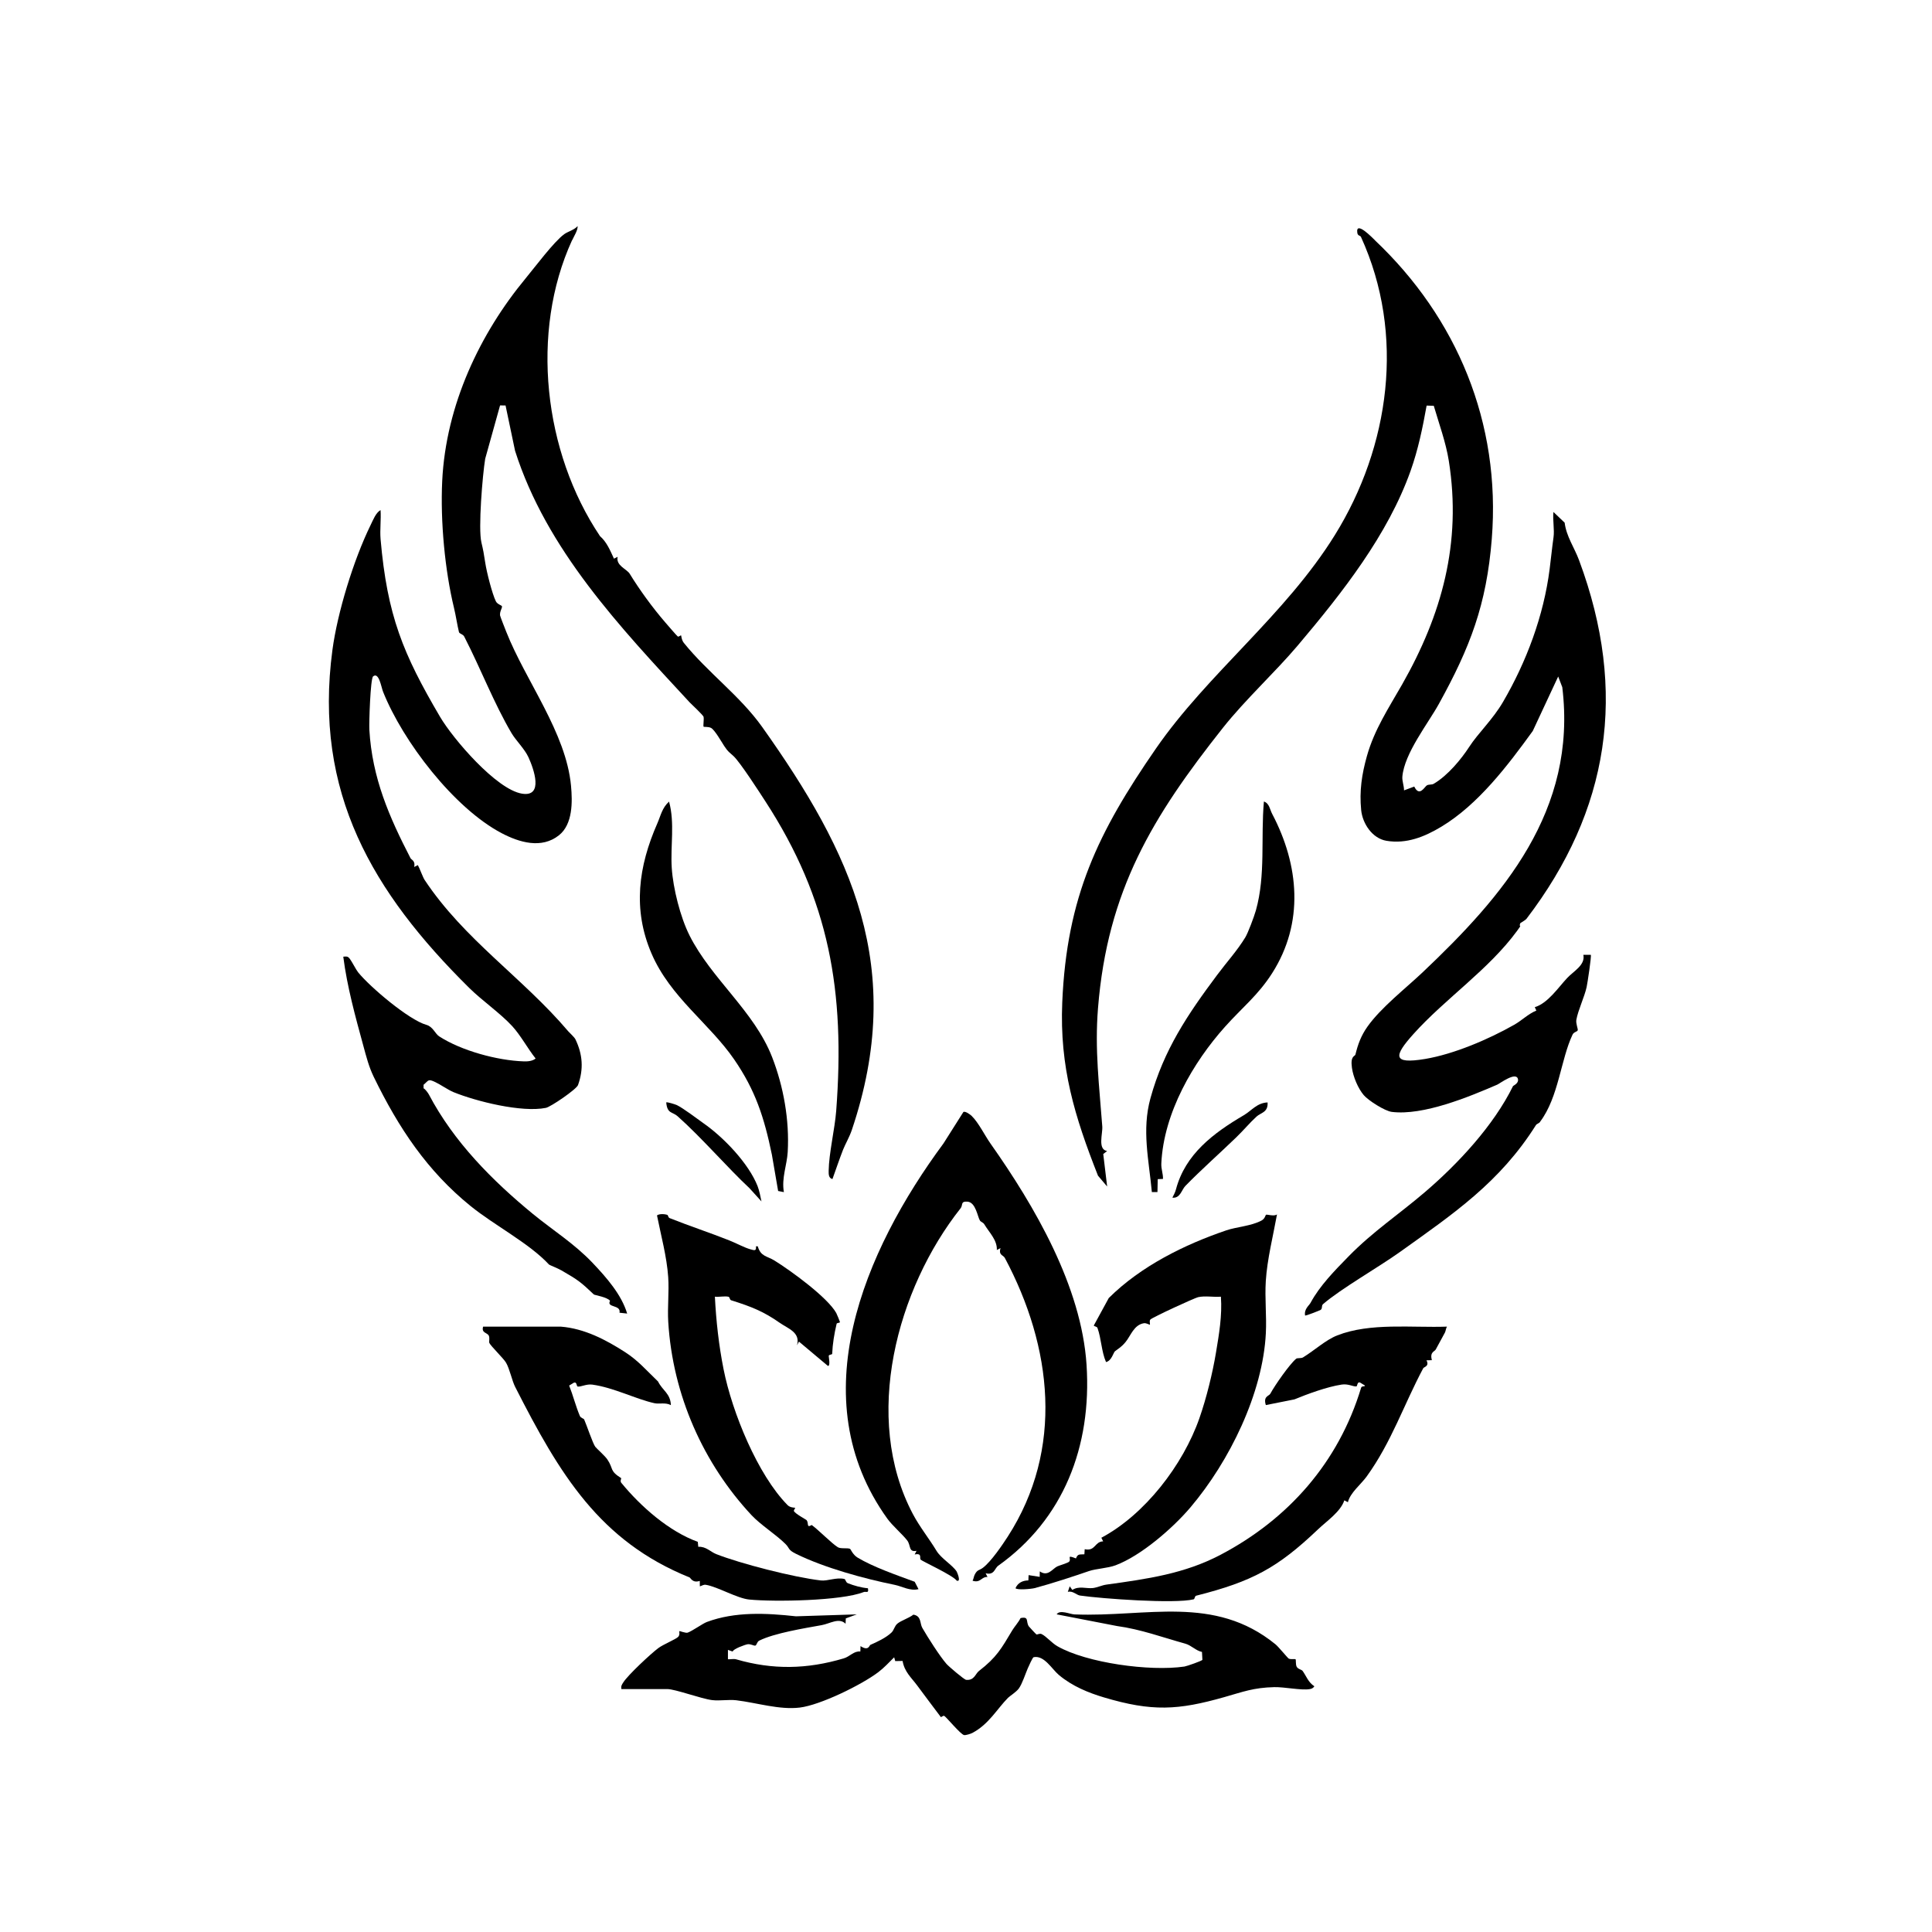
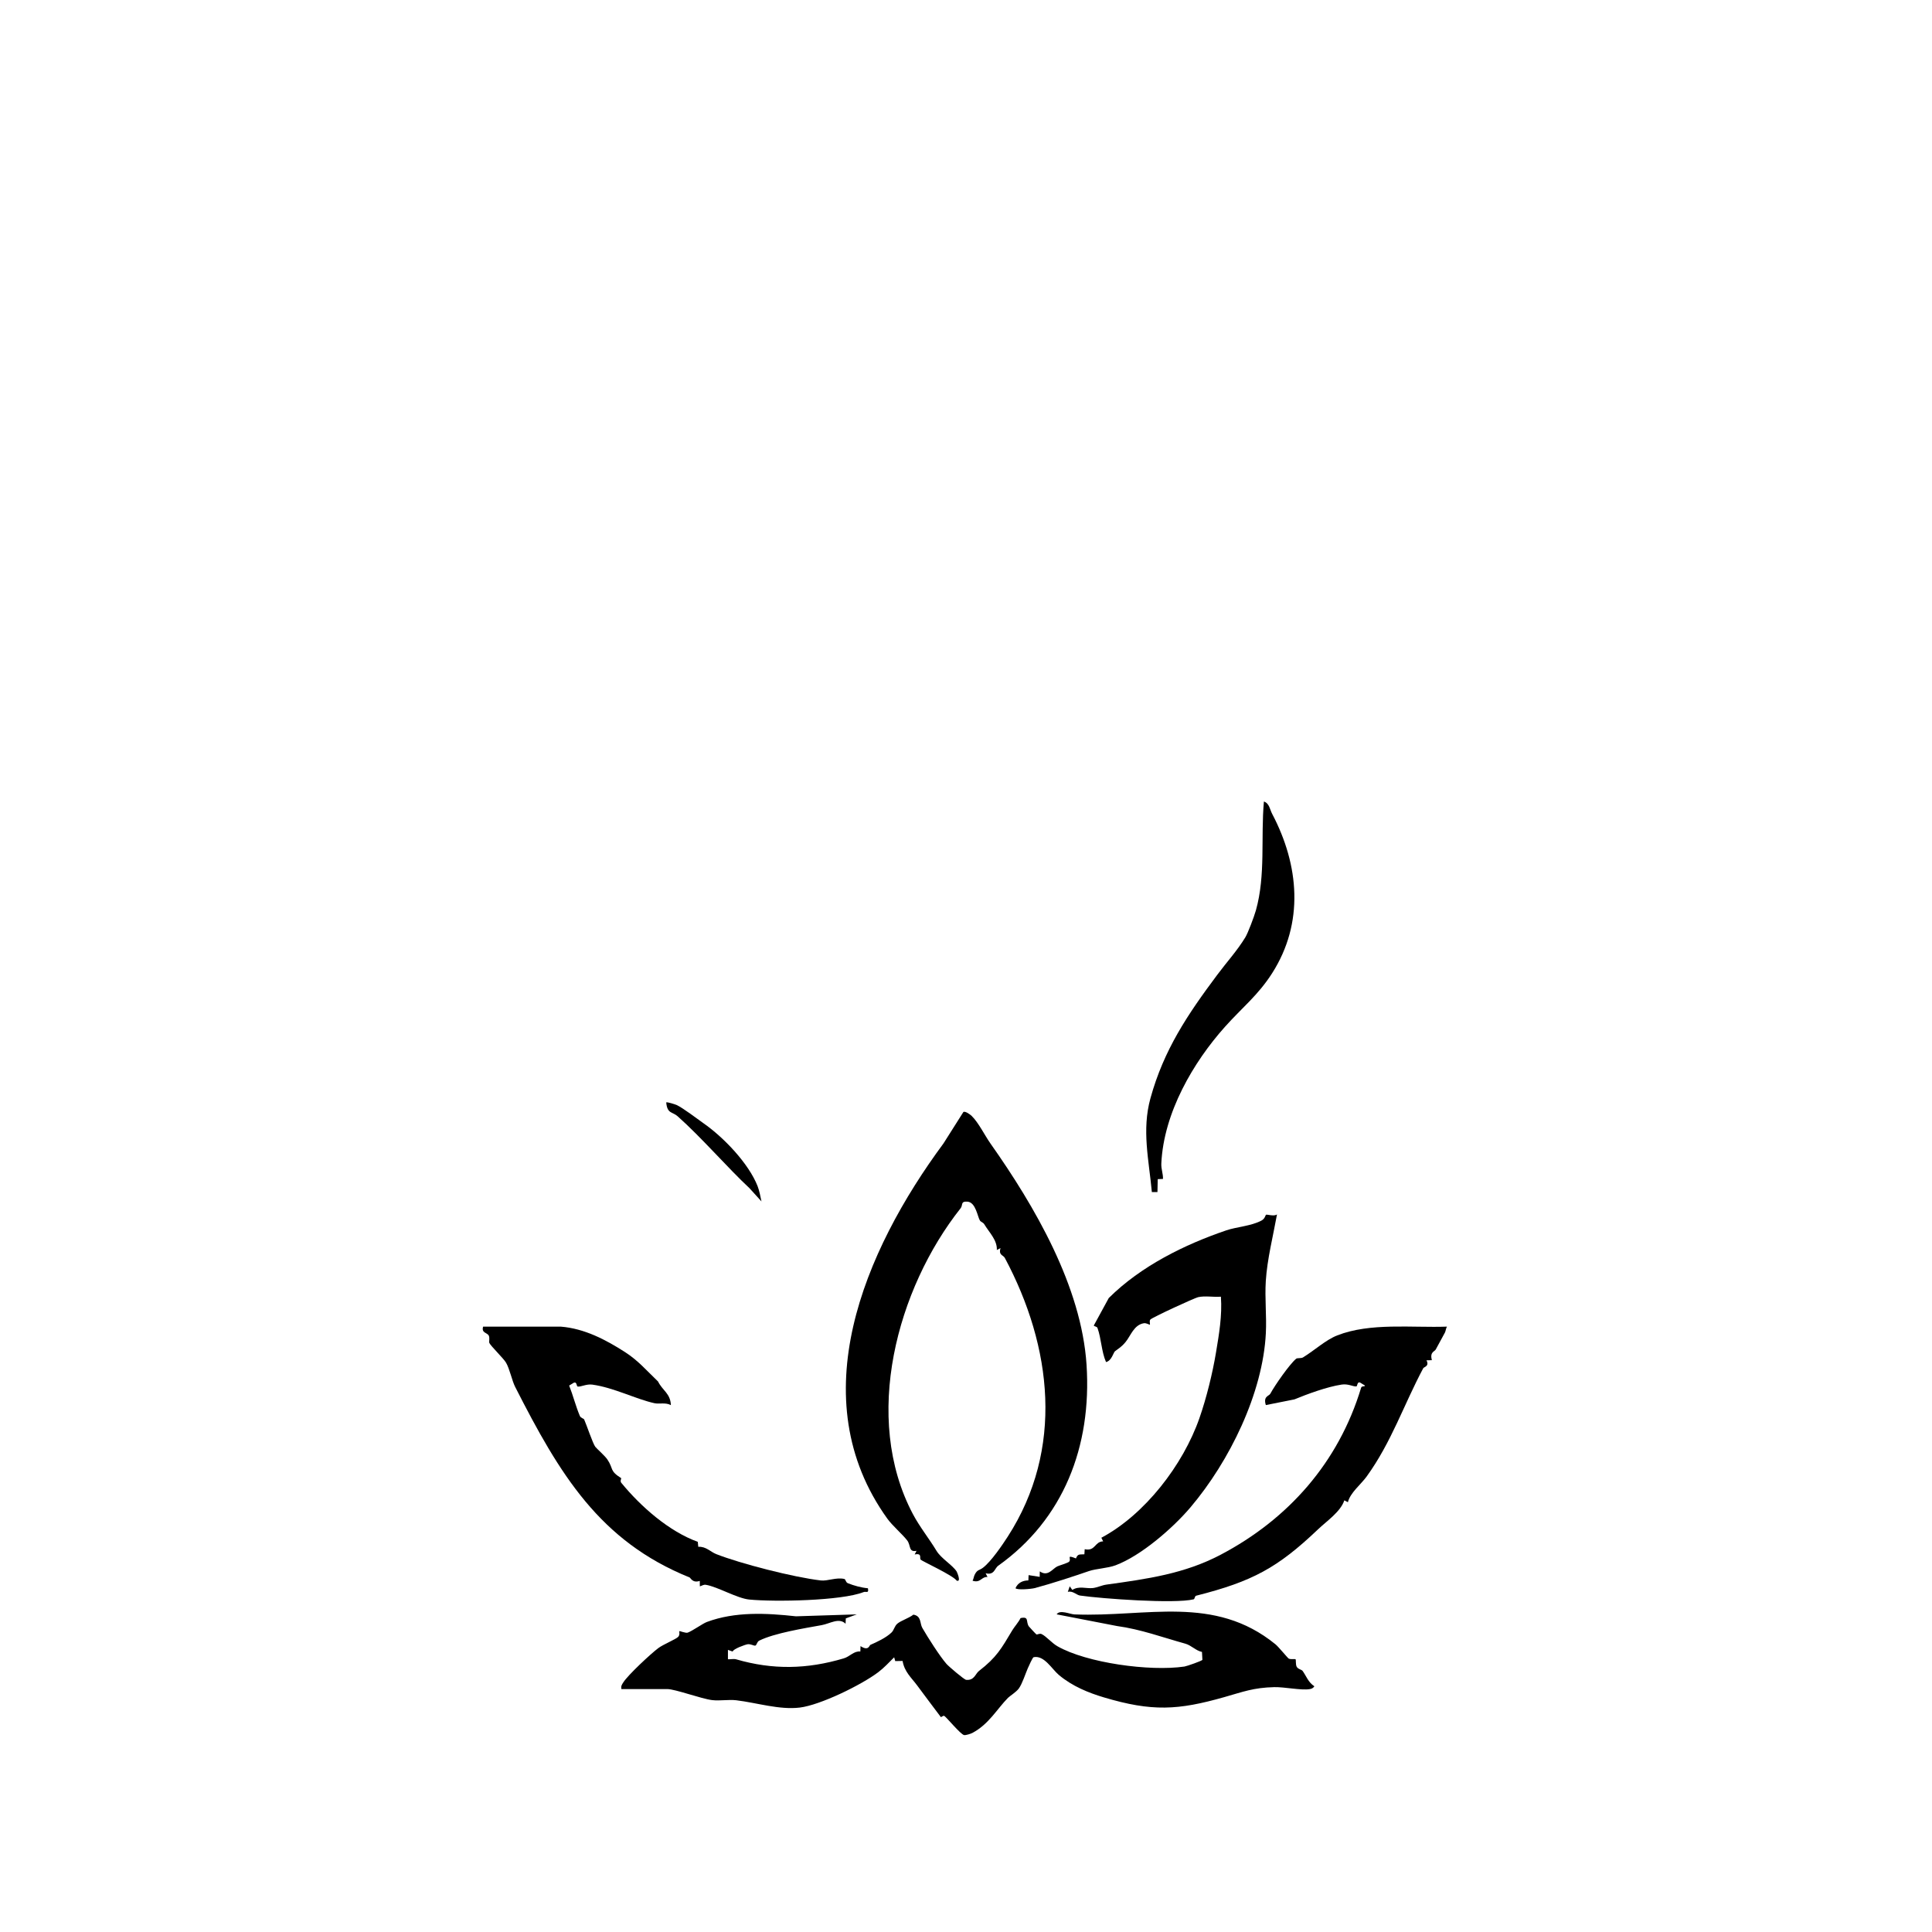
<svg xmlns="http://www.w3.org/2000/svg" id="_Слой_1" data-name="Слой_1" version="1.1" viewBox="0 0 500 500">
  <defs>
    <style> .st0 { display: none; fill: #fff; } </style>
  </defs>
  <path class="st0" d="M497.73,0v500H2.27V0h495.46ZM148.04,62.19c.49-1.06,1.47-2.58,1.42-3.67-.85.98-2.62,1.46-3.47,2.09-2.69,1.97-7.56,8.52-10.03,11.49-11.72,14.16-20.6,32.66-21.55,52.43-.5,10.45.72,23.15,3.04,32.74.53,2.2.84,4.45,1.3,6.33.11.43,1.02.5,1.36,1.15,4.35,8.46,7.67,17.23,12.24,24.99,1.12,1.9,3.39,4.09,4.39,6.26,1.39,3.03,3.99,10.33-1.67,9.41-6.67-1.08-17.89-14.24-21.21-19.88-9.59-16.3-13.68-26.22-15.4-46.02-.21-2.42.15-5.04,0-7.49-1.23.67-1.95,2.6-2.6,3.92-4.44,9.08-8.57,22.65-9.85,32.22-4.98,37.01,10.51,62.9,35.35,87.48,3.35,3.32,8.08,6.59,11.14,9.9,2.22,2.41,4.03,5.83,6.09,8.41-.83.69-2.08.78-3.11.74-6.81-.23-16.11-2.76-21.85-6.47-1.05-.68-1.61-2.51-3.31-2.98-4.5-1.25-14.57-9.77-17.68-13.61-.54-.67-1.58-2.76-2.17-3.52-.54-.7-.85-.56-1.66-.51,1,7.82,3.12,15.47,5.2,23.09.78,2.86,1.42,5.4,2.67,7.98,6.5,13.37,13.92,24.41,25.05,33.44,6.24,5.06,15.19,9.63,20.33,15.17.13.14,2.21.93,3.22,1.51,4.36,2.52,5.01,3.03,8.38,6.23.17.16,3.52.69,4.19,1.64-1,1.86,2.87.94,2.45,3.08l1.98.22c-1.45-4.9-5.39-9.36-8.92-13.09-4.78-5.04-10.29-8.44-15.52-12.73-10.45-8.58-20.41-18.6-26.86-30.85-.21-.4-.98-1.46-1.39-1.62v-.92c1.34-1.11,1.1-1.6,3-.71,1.24.58,3.43,2.09,4.73,2.61,5.96,2.42,17.67,5.33,23.91,4.08,1.29-.26,7.94-4.83,8.33-5.9,1.49-4.13,1.21-7.95-.67-11.85-.29-.59-1.48-1.63-1.84-2.05-11.85-13.97-26.9-23.69-37.19-39.2-.43-.65-1.26-2.96-1.75-3.83l-.95.48c.37-1.6-.72-1.85-.95-2.28-5.47-10.58-9.93-20.73-10.65-33.26-.1-1.72.26-13.2.97-13.78,1.51-1.23,2.12,2.8,2.57,3.95,5.14,12.91,18.38,30.15,30.69,36.62,4.57,2.4,10.33,4.14,14.84.55,3.59-2.85,3.51-8.65,3.12-12.82-1.28-13.76-11.75-27.12-16.75-39.82-.26-.66-1.58-3.98-1.61-4.24-.12-1.01.53-1.84.5-2.34-.02-.33-1.19-.5-1.6-1.35-.97-2-2.37-7.57-2.72-9.86-.38-2.49-.54-3.4-1.01-5.36-.86-3.6.29-17.43.98-21.65l3.85-13.81,1.42.02,2.46,11.73c8.13,25.53,27.07,45.52,45.2,65.12.53.57,3.49,3.26,3.59,3.75.15.68-.17,2.37.02,2.55.07.07,1.22-.05,1.9.29.95.48,2.79,3.72,3.42,4.69,1.06,1.61,1.33,1.6,2.42,2.62,1.72,1.62,6.85,9.58,8.2,11.65,16.6,25.56,20.7,49.23,18.36,80.14-.36,4.7-1.88,10.95-1.95,15.51-.01.91-.02,1.9.98,2.15.92-2.51,1.79-5.14,2.76-7.63.49-1.24,1.66-3.31,2.24-5.03,14.17-42-.1-71.83-23.18-104.33-5.71-8.04-14.09-14.09-20.28-21.77-.62-.77-.65-1.88-.72-1.96-.04-.05-.63.44-.83.32-.22-.12-2.86-3.21-3.28-3.69-3.36-3.89-6.72-8.54-9.18-12.56-.77-1.27-3.61-2.08-3.13-4.39l-.95.48c-.96-2.1-1.87-4.29-3.61-5.83-14.62-21.77-18.12-52.8-7.24-76.56ZM355.82,62.18c-.62-.59-5.05-5.22-4.58-1.95.12.86.76.66.95,1.08,11.53,25.3,7.42,54.26-6.73,77.11-12.88,20.78-32.9,35.84-46.38,55.36-14.92,21.6-23.04,38.24-24.2,65.63-.71,16.75,3.22,29.56,9.25,44.85l2.37,2.8-1.01-8.41,1-.77c-2.5-.42-1.11-4.49-1.25-6.36-.78-10.59-1.97-19.81-1.11-30.58,2.44-30.51,14.14-49.63,32.34-72.6,5.84-7.38,13.47-14.34,19.32-21.25,11.64-13.76,23.37-28.72,29.24-45.24,1.95-5.48,3.12-11.19,4.15-16.89l1.85.05c1.36,4.64,3.13,9.46,3.89,14.24,3.39,21.35-1.86,39.89-12.07,57.86-3.43,6.03-7.22,11.71-9.14,18.61-1.29,4.65-1.96,8.96-1.47,13.91.35,3.52,2.89,7.35,6.55,7.96,5.16.86,9.82-1.01,14.19-3.64,9.58-5.76,17.24-15.89,23.67-24.78l6.58-14.1,1.06,2.77c3.89,32.01-15.39,54.14-36.18,73.82-4.31,4.08-10.79,9.13-14.24,14.02-1.67,2.36-2.47,4.58-3.11,7.21-.13.54-1.36.27-.91,3.45.34,2.36,1.58,5.33,3.06,7.07,1.17,1.38,5.43,4.11,7.27,4.34,8.16,1.01,19.91-3.86,27.29-7.06.65-.28,4.91-3.5,5.35-1.41.23,1.11-1.22,1.67-1.28,1.79-5.02,10.21-14.19,20.07-22.78,27.42-6.9,5.91-13.44,10.18-19.76,16.63-3.64,3.72-7.47,7.61-9.86,12.04-.39.73-1.69,1.58-1.42,3.27.12.18,3.84-1.33,4.02-1.44.55-.35.15-1.07.63-1.49,4.6-3.97,14.39-9.56,19.89-13.49,13.89-9.93,25.85-17.99,35.22-32.86.21-.34.92-.46,1.12-.93,4.75-6.34,5.29-16.03,8.35-22.48.35-.73,1.22-.69,1.34-1.14.09-.34-.53-1.75-.36-2.69.45-2.48,2.11-5.95,2.66-8.47.22-1,1.27-7.98,1.08-8.35h-1.93c.56,2.65-2.53,4.23-4.16,5.97-2.36,2.52-4.98,6.52-8.41,7.58l.41.87c-2.11.87-3.8,2.58-5.75,3.69-6.64,3.76-15.62,7.6-23.06,8.84-8.59,1.43-8.03-.84-3.04-6.41,8.22-9.18,19.56-16.71,26.9-26.8,1.45-1.99.34-.54.76-1.89.03-.1,1.32-.76,1.66-1.21,21.33-27.96,26.3-58.61,13.58-92.77-1.25-3.37-3.28-6.11-3.73-9.71l-2.9-2.77c-.23,2.05.3,4.58.02,6.55-.39,2.77-.64,5.36-1,8.19-1.53,12.15-6.02,24.04-12.04,34.37-2.7,4.64-6.46,8.1-8.77,11.67-1.99,3.07-5.5,7.4-9.19,9.56-.52.3-1.23.12-1.76.4-.59.32-1.93,3.14-3.28.32l-2.65.99c.03-1.16-.52-2.42-.43-3.56.52-6.03,6.66-13.76,9.44-18.8,8.12-14.71,12.34-25.71,13.7-42.69,2.42-30.15-9.1-57.32-30.25-77.32ZM178.43,242.06c-2.36-4.69-4.24-12.17-4.58-17.42-.37-5.69.83-11.65-.7-17.18-1.82,1.65-2.14,3.6-3.04,5.66-4.86,11.07-6.44,22.19-1.49,33.68,4.88,11.33,14.95,18.05,21.39,27.4,5.48,7.97,7.76,14.97,9.75,24.62l1.62,9.42,1.49.29c-.65-3.6.79-7.03.99-10.38.47-8.28-1.07-16.93-4.03-24.54-4.64-11.95-15.68-20.19-21.4-31.54ZM329.24,210.64c-.59-1.13-.7-2.7-2.13-3.19-.84,9.35.49,19.04-2.07,28.16-.48,1.71-2.08,5.92-2.75,7.01-2.15,3.5-4.7,6.26-7.26,9.69-7.7,10.3-13.83,19.43-17.28,31.92-2.28,8.25-.41,15.96.36,24.29h1.45s.07-3.35.07-3.35l1.36-.05c.05-1.43-.5-2.53-.43-4.02.62-13.16,8.3-26.22,16.44-35.32,4.47-4.99,8.59-8.19,12.23-13.89,8.32-13.04,7.01-27.96.02-41.24ZM175.13,285.99c-.44-.19-2.5-.85-2.71-.68.25,2.99,1.57,2.37,2.95,3.59,6.17,5.48,12.92,13.32,18.6,18.62l3.1,3.42c-.22-1.15-.6-2.93-1.01-3.97-2.3-5.84-8.73-12.6-14.09-16.33-1.38-.96-5.32-3.97-6.84-4.64ZM320.06,294.23c1.75-1.68,3.35-3.62,5.14-5.26,1.14-1.04,3.02-1.06,2.86-3.66-2.76.11-4.11,2.11-6.19,3.33-7.86,4.62-15.1,10.08-17.51,19.13-.22.81-.57,1.47-.94,2.19,2.05.21,2.37-2.03,3.37-3.05,3.98-4.09,8.9-8.45,13.28-12.68ZM251.52,288.86c-.41-.4-1.64-1.3-2.19-1.09l-5.16,8.15c-20.59,27.85-36.86,66.04-14.55,97.1,1.34,1.86,3.95,4.08,5.16,5.66.97,1.27.3,3.11,2.41,2.68l-.48.95c2-.42,1.2.94,1.54,1.33.36.41,8.3,4.02,9.34,5.44,1.25.45.06-2.25-.03-2.39-1.11-1.7-4.02-3.36-5.21-5.34-1.86-3.1-4.31-6.1-6.11-9.51-13.19-24.97-4.1-58.35,12.36-79.14.67-.85-.1-1.83,1.78-1.7,2.14.15,2.59,3.92,3.22,4.89.23.36.83.46,1.13.97,1.23,2.07,3.38,4.09,3.24,6.65l.96-.49c-.57,1.86.69,1.76,1.11,2.54,12.29,23.02,15.34,49.49.76,72.12-1.32,2.05-4.3,6.46-6.42,8.06-.97.73-1.45.4-2.15,1.82-.23.47-.27,1.07-.54,1.54,2.1.67,2.25-1.06,3.87-.97l-.49-.96c2.28.57,2.3-1.27,3.26-1.95,16.87-12.01,24.23-30.84,22.86-51.98-1.32-20.3-13.4-41.03-24.89-57.32-1.44-2.03-3.11-5.43-4.79-7.05ZM172.77,314.47c-.67-.28-2.18-.39-2.77.1,1.04,5.22,2.54,10.63,2.9,15.96.26,3.81-.22,7.78.01,11.59,1.16,19,9.1,36.67,21.54,50.01,2.33,2.5,6.36,5.04,8.77,7.44,1.21,1.2.56,1.51,2.81,2.61,7.35,3.6,17.53,6.39,25.49,8,1.94.39,3.97,1.67,6.16,1.11l-.99-1.91c-4.72-1.73-10.8-3.85-14.79-6.26-1.22-.74-1.8-2.2-1.94-2.26-.69-.31-2.39.06-3.18-.43-1.54-.95-5.1-4.56-6.74-5.74-1.45.85-.69-.42-1.32-1.25-.12-.16-2.83-1.57-3.29-2.34-.11-.18.38-.8.34-.84-.12-.11-1.24.02-1.98-.72-7.7-7.8-14.33-23.93-16.56-35.15-1.23-6.17-1.93-12.49-2.25-18.79,1.11.13,2.51-.23,3.53.02.34.08.27.78.7.92,5.3,1.65,8.46,2.95,12.55,5.82,2.18,1.53,5.4,2.46,4.48,5.82l.49-.96,7.48,6.28c.75.2.2-2.42.23-2.58.08-.39.88-.26.9-.55.1-2.51.54-5.2,1.15-7.77.06-.27.89-.18.86-.44-.02-.14-.79-2.05-.96-2.34-2.28-4.07-11.83-11.01-16-13.58-1.92-1.19-3.56-1-4.31-3.68h-.47c.14,1.33-.44,1.04-1.49.76-1.38-.37-3.77-1.63-5.38-2.27-4.99-1.99-10.25-3.71-15.48-5.79-.34-.13-.39-.72-.52-.77ZM330.48,314.32c-.7.55-2.6-.06-2.8.07-.2.12-.26,1.02-1.17,1.5-2.72,1.44-6.43,1.63-9.08,2.53-10.7,3.64-22.11,9.22-30.46,17.53l-3.87,7.1c.01.26.8.23.95.65,1,2.77,1.01,6.07,2.21,8.82,1.46-.31,1.93-2.5,2.31-2.79,1.04-.81,1.66-1.07,2.75-2.4,1.33-1.61,2.13-4.44,4.74-4.86.66-.11,1.52.46,1.55.39.1-.26-.21-.94.12-1.34.44-.53,11.41-5.58,12.34-5.79,1.85-.42,4.01.03,5.92-.13.34,4.91-.47,9.64-1.27,14.45-.88,5.34-2.44,11.68-4.29,16.99-4.25,12.17-14.16,24.98-25.38,30.95l.47.93c-2.25.07-1.97,2.63-4.78,2.03l-.08,1.32c-1.23.09-1.72-.19-2.18,1.07-2.67-1.06-1.1.03-1.75.82-.29.34-2.67,1.03-3.1,1.25-1.25.62-2.42,2.74-4.51,1.28l-.03,1.42-2.87-.45-.06,1.37c-1.45,0-2.73.61-3.33,2.01.44.55,4.18.19,4.96-.02,4.59-1.23,10.24-3.1,14.06-4.41,1.82-.63,4.83-.74,6.84-1.48,6.57-2.43,14.83-9.59,19.43-15.02,10.11-11.94,18.72-29.54,19.5-45.05.22-4.49-.3-9.07-.01-13.55.36-5.63,1.9-11.62,2.89-17.17ZM145.11,343.33h-20.06c-.5,1.66,1.07,1.53,1.46,2.32.32.64-.01,1.57.16,1.92.4.83,3.67,3.99,4.3,5.07.96,1.64,1.57,4.72,2.36,6.26,11.53,22.68,21.91,39.95,45.15,49.34.29.12.75,1.52,2.64.9l.02,1.41c.54-.15.93-.51,1.57-.4,3,.5,8.06,3.51,11.21,3.81,6.54.64,23.86.34,29.58-1.92.68-.27,1.41.47,1.14-1-1.72-.15-3.61-.67-5.2-1.31-.6-.24-.53-1.01-.93-1.1-2.06-.47-4.33.59-6.06.39-7.08-.82-20.85-4.38-27.05-6.81-1.54-.6-2.67-2.03-4.67-1.9l-.12-1.28c-7.42-2.69-14.71-9.05-19.81-15.29-.36-.44.06-1.14-.01-1.19-3.12-1.97-1.92-2.38-3.59-4.85-.64-.95-2.72-2.76-3.12-3.27-.64-.81-2.29-5.74-2.87-7.05-.14-.32-.87-.34-1.13-.95-1.02-2.39-1.78-5.4-2.76-7.85l1.21-.74c.83-.31.65.96,1.01,1,.9.1,2.21-.71,3.78-.5,5.54.76,11.26,3.75,16.08,4.81,1.23.27,2.88-.26,4.25.5-.14-3.06-2.13-3.71-3.33-6.12-3.11-2.98-5.13-5.42-8.56-7.62-4.92-3.16-10.47-6.1-16.63-6.58ZM374.47,343.33c-9.06.33-19.85-1.08-28.4,2.27-2.99,1.17-5.81,3.83-8.85,5.69-.52.32-1.47.09-1.8.36-1.74,1.47-5.46,6.81-6.68,9.05-.34.62-1.9.63-1.15,2.93l7.39-1.47c3.21-1.31,8.38-3.25,12.21-3.83,1.72-.26,2.85.51,3.81.48.32,0,.17-1.31.99-1l1.21.74c.16.41-.78.01-.95.58-5.86,19.44-18.94,34.07-36.35,43.23-9.38,4.93-18.96,6.26-29.6,7.74-1.19.17-2.35.77-3.51.89-1.69.18-3.58-.63-5.28.48l-.68-.93-.49,1.44c1.27-.36,2.24.81,3.17.95,5.63.81,24.4,2.18,29.37.98.36-.09.28-.84.67-.94,14.58-3.69,21.08-7.21,31.57-17.2,2.31-2.2,5.8-4.53,6.78-7.48l.93.48c.57-2.44,3.34-4.58,4.84-6.64,6.42-8.84,9.61-18.56,14.65-28.03.19-.36,1.66-.5.84-2.05l1.4-.04c-.58-2.12.72-2.22.99-2.75.97-1.87,1.7-3.06,2.38-4.38.24-.46.26-1.08.53-1.55ZM160.82,437.14h11.84c2.07,0,8.83,2.54,11.64,2.86,2.03.24,4.25-.2,6.24.04,5.4.66,10.97,2.54,16.4,1.89s15.91-5.83,20.33-9.16c1.52-1.15,2.77-2.53,4.11-3.85l.28.98,1.9-.04c.47,2.8,2.23,4.27,3.77,6.34,1.94,2.59,4.17,5.61,6.14,8.2.03.04.61-.43.85-.33.49.21,4.27,4.85,5.17,4.98.43.06,1.72-.34,2.16-.57,4.26-2.28,6.29-6.11,9.19-9.07.43-.44,2.12-1.49,2.79-2.4.9-1.22,1.72-3.86,2.31-5.19.22-.49,1.26-2.88,1.53-2.93,2.74-.56,4.73,3.07,6.51,4.58,3.56,3,7.8,4.67,11.66,5.82,12.5,3.73,19.22,3.33,31.19-.07,4.84-1.37,7.51-2.45,12.93-2.58,2.61-.06,7.09.89,9.17.51.56-.1.86-.26,1.2-.73-1.6-1.03-2.1-2.66-3.04-3.97-.27-.37-1.22-.45-1.55-1.11-.3-.59-.13-1.76-.28-1.9-.17-.16-1.16.09-1.76-.18-.23-.1-2.67-3.08-3.42-3.69-15.86-12.94-33.42-7.01-52.03-7.75-1.19-.05-3.78-1.31-4.62-.02l15.59,3.02c6.18.84,11.98,2.99,17.67,4.56,1.61.44,2.77,1.84,4.35,2.15l.11,2.04c-.06.26-4.04,1.65-4.64,1.74-8.97,1.32-25.34-.95-32.87-5.25-1.48-.85-2.91-2.61-4.12-3.16-.5-.23-1.14.2-1.32.1-.13-.07-1.9-1.98-1.98-2.1-.82-1.24.16-2.62-2.13-2.13-.53,1.07-1.62,2.28-2.14,3.16-2.84,4.75-4.02,6.96-8.64,10.54-.92.71-1.18,2.5-3.31,2.28-.5-.05-4.49-3.45-5.08-4.12-1.74-1.99-4.86-6.89-6.26-9.33-.66-1.15-.17-3.07-2.31-3.42-1.13.9-3.18,1.53-4.14,2.33-.74.62-.88,1.68-1.49,2.27-1.41,1.38-3.88,2.52-5.49,3.22-.31.13-.46,1.71-2.56.32l-.04,1.4c-1.67-.19-2.72,1.31-4.28,1.77-9.49,2.82-18.4,3.01-27.86.25-.63-.18-1.46.03-2.14-.02v-2.42s1.23.43,1.23.43c.15-.68,3.26-1.8,3.89-1.89.77-.1,1.55.41,1.93.36.44-.06.41-.98,1.07-1.3,3.95-1.96,11.75-3.21,16.17-4.01,2.13-.39,4.47-2.02,6.16-.36l.06-1.38,2.84-1.04-15.73.5c-7.71-.84-15.76-1.25-23.05,1.46-1.11.41-3.69,2.29-4.96,2.76-.53.19-2.11-.47-2.17-.38-.1.13.23.93-.32,1.49-.59.61-3.88,1.96-5.12,2.89-1.89,1.41-7.88,6.97-9.09,8.91-.37.6-.62.93-.47,1.71Z" />
-   <path d="M355.82,62.18c21.15,20,32.66,47.18,30.25,77.32-1.36,16.98-5.57,27.97-13.7,42.69-2.78,5.04-8.92,12.77-9.44,18.8-.1,1.14.45,2.4.43,3.56l2.65-.99c1.35,2.82,2.69,0,3.28-.32.53-.28,1.25-.1,1.76-.4,3.69-2.16,7.2-6.49,9.19-9.56,2.31-3.57,6.07-7.03,8.77-11.67,6.01-10.32,10.5-22.21,12.04-34.37.36-2.82.61-5.42,1-8.19.28-1.97-.25-4.5-.02-6.55l2.9,2.77c.45,3.59,2.47,6.34,3.73,9.71,12.72,34.16,7.75,64.81-13.58,92.77-.34.45-1.63,1.11-1.66,1.21-.42,1.35.69-.1-.76,1.89-7.35,10.08-18.68,17.62-26.9,26.8-4.99,5.57-5.55,7.84,3.04,6.41,7.44-1.24,16.42-5.07,23.06-8.84,1.95-1.1,3.64-2.82,5.75-3.69l-.41-.87c3.43-1.06,6.05-5.07,8.41-7.58,1.63-1.74,4.72-3.33,4.16-5.98h1.93c.2.38-.86,7.35-1.08,8.35-.55,2.52-2.22,5.99-2.66,8.47-.17.94.45,2.35.36,2.69-.12.44-.99.41-1.34,1.14-3.06,6.44-3.6,16.14-8.35,22.48-.19.47-.9.58-1.12.93-9.37,14.87-21.33,22.93-35.22,32.86-5.49,3.93-15.29,9.51-19.89,13.49-.48.42-.08,1.14-.63,1.49-.18.12-3.9,1.62-4.02,1.44-.27-1.69,1.03-2.54,1.42-3.27,2.39-4.43,6.22-8.32,9.86-12.04,6.32-6.45,12.85-10.73,19.76-16.63,8.59-7.35,17.77-17.22,22.78-27.42.06-.13,1.51-.69,1.28-1.79-.44-2.09-4.7,1.13-5.35,1.41-7.38,3.19-19.13,8.06-27.29,7.06-1.84-.23-6.1-2.96-7.27-4.34-1.48-1.74-2.73-4.72-3.06-7.07-.45-3.18.78-2.91.91-3.45.64-2.63,1.44-4.85,3.11-7.21,3.45-4.89,9.93-9.94,14.24-14.02,20.79-19.68,40.07-41.81,36.18-73.82l-1.06-2.77-6.58,14.1c-6.44,8.89-14.1,19.02-23.67,24.78-4.37,2.63-9.03,4.5-14.19,3.64-3.66-.61-6.2-4.44-6.55-7.96-.49-4.95.17-9.26,1.47-13.91,1.92-6.9,5.71-12.59,9.14-18.61,10.21-17.97,15.46-36.51,12.07-57.86-.76-4.78-2.53-9.6-3.89-14.24l-1.85-.05c-1.02,5.7-2.2,11.41-4.15,16.89-5.87,16.52-17.6,31.48-29.24,45.24-5.84,6.91-13.47,13.88-19.32,21.25-18.2,22.97-29.9,42.09-32.34,72.6-.86,10.77.33,19.99,1.11,30.58.14,1.87-1.26,5.94,1.25,6.36l-1,.77,1.01,8.41-2.37-2.8c-6.03-15.29-9.96-28.1-9.25-44.85,1.17-27.38,9.28-44.02,24.2-65.63,13.48-19.52,33.5-34.58,46.38-55.36,14.16-22.85,18.27-51.82,6.73-77.11-.19-.42-.83-.22-.95-1.08-.47-3.27,3.96,1.36,4.58,1.95Z" />
-   <path d="M148.04,62.19c-10.87,23.76-7.37,54.79,7.24,76.56,1.75,1.54,2.65,3.73,3.61,5.83l.95-.48c-.48,2.31,2.35,3.13,3.13,4.39,2.46,4.02,5.82,8.67,9.18,12.56.42.48,3.06,3.57,3.28,3.69.2.11.79-.37.83-.32.07.08.1,1.19.72,1.96,6.19,7.68,14.56,13.72,20.28,21.77,23.08,32.49,37.35,62.33,23.18,104.33-.58,1.72-1.75,3.78-2.24,5.03-.98,2.49-1.84,5.11-2.76,7.63-1-.24-.99-1.24-.98-2.15.07-4.56,1.59-10.81,1.95-15.51,2.34-30.92-1.75-54.58-18.36-80.14-1.34-2.07-6.47-10.03-8.2-11.65-1.09-1.02-1.36-1.01-2.42-2.62-.64-.97-2.47-4.21-3.42-4.69-.67-.34-1.82-.22-1.9-.29-.19-.18.12-1.87-.02-2.55-.1-.49-3.06-3.18-3.59-3.75-18.13-19.59-37.07-39.59-45.2-65.12l-2.46-11.73-1.42-.02-3.85,13.81c-.69,4.22-1.84,18.05-.98,21.65.47,1.96.63,2.86,1.01,5.36.35,2.29,1.75,7.86,2.72,9.86.41.85,1.58,1.03,1.6,1.35.03.5-.63,1.33-.5,2.34.03.25,1.35,3.58,1.61,4.24,5.01,12.69,15.47,26.06,16.75,39.82.39,4.17.47,9.97-3.12,12.82-4.51,3.59-10.27,1.85-14.84-.55-12.31-6.47-25.55-23.71-30.69-36.62-.46-1.15-1.06-5.18-2.57-3.95-.7.57-1.07,12.06-.97,13.78.72,12.54,5.18,22.68,10.65,33.26.23.44,1.32.69.95,2.28l.95-.48c.49.87,1.31,3.18,1.75,3.83,10.29,15.51,25.33,25.23,37.19,39.2.36.42,1.55,1.46,1.84,2.05,1.88,3.89,2.16,7.72.67,11.85-.39,1.08-7.04,5.65-8.33,5.9-6.25,1.25-17.95-1.66-23.91-4.08-1.3-.53-3.49-2.04-4.73-2.61-1.9-.89-1.66-.41-3,.71v.92c.41.15,1.18,1.22,1.39,1.62,6.45,12.25,16.42,22.27,26.86,30.85,5.23,4.29,10.74,7.69,15.52,12.73,3.53,3.72,7.46,8.18,8.92,13.09l-1.98-.22c.42-2.14-3.45-1.22-2.45-3.08-.67-.95-4.03-1.48-4.19-1.64-3.37-3.2-4.02-3.71-8.38-6.23-1.01-.58-3.09-1.38-3.22-1.51-5.14-5.54-14.09-10.11-20.33-15.17-11.13-9.02-18.55-20.07-25.05-33.44-1.25-2.58-1.89-5.12-2.67-7.98-2.08-7.62-4.2-15.27-5.2-23.09.8-.05,1.11-.19,1.66.51.59.76,1.63,2.85,2.17,3.52,3.1,3.84,13.18,12.36,17.68,13.61,1.7.47,2.26,2.3,3.31,2.98,5.74,3.72,15.04,6.24,21.85,6.47,1.04.04,2.29-.05,3.11-.74-2.06-2.58-3.87-6.01-6.09-8.41-3.05-3.31-7.78-6.58-11.14-9.9-24.84-24.59-40.33-50.47-35.35-87.48,1.29-9.57,5.41-23.14,9.85-32.22.65-1.32,1.37-3.25,2.6-3.92.16,2.45-.2,5.07,0,7.49,1.72,19.8,5.81,29.71,15.4,46.02,3.32,5.64,14.54,18.8,21.21,19.88,5.66.92,3.05-6.38,1.67-9.41-.99-2.17-3.27-4.36-4.39-6.26-4.57-7.76-7.9-16.53-12.24-24.99-.34-.65-1.25-.71-1.36-1.15-.46-1.88-.77-4.13-1.3-6.33-2.32-9.58-3.54-22.29-3.04-32.74.95-19.77,9.83-38.26,21.55-52.43,2.46-2.97,7.34-9.52,10.03-11.49.85-.63,2.62-1.1,3.47-2.09.06,1.09-.93,2.61-1.42,3.67Z" />
-   <path d="M251.52,288.86c1.68,1.62,3.36,5.01,4.79,7.05,11.49,16.28,23.57,37.02,24.89,57.32,1.37,21.14-6,39.97-22.86,51.98-.96.68-.98,2.52-3.26,1.95l.49.96c-1.63-.09-1.78,1.64-3.87.97.27-.47.31-1.07.54-1.54.7-1.41,1.18-1.08,2.15-1.82,2.12-1.6,5.1-6.01,6.42-8.06,14.58-22.62,11.53-49.1-.76-72.12-.42-.78-1.68-.69-1.11-2.54l-.96.49c.14-2.56-2.01-4.58-3.24-6.65-.3-.5-.9-.61-1.13-.97-.62-.96-1.08-4.73-3.22-4.89-1.88-.13-1.11.85-1.78,1.7-16.46,20.79-25.55,54.17-12.36,79.14,1.8,3.4,4.25,6.41,6.11,9.51,1.19,1.98,4.1,3.65,5.21,5.34.09.14,1.28,2.84.03,2.39-1.04-1.42-8.98-5.03-9.34-5.44-.34-.39.46-1.76-1.54-1.33l.48-.95c-2.11.43-1.44-1.41-2.41-2.68-1.21-1.58-3.82-3.8-5.16-5.66-22.31-31.06-6.04-69.25,14.55-97.1l5.16-8.15c.55-.22,1.77.69,2.19,1.09Z" />
+   <path d="M251.52,288.86c1.68,1.62,3.36,5.01,4.79,7.05,11.49,16.28,23.57,37.02,24.89,57.32,1.37,21.14-6,39.97-22.86,51.98-.96.68-.98,2.52-3.26,1.95l.49.96c-1.63-.09-1.78,1.64-3.87.97.27-.47.31-1.07.54-1.54.7-1.41,1.18-1.08,2.15-1.82,2.12-1.6,5.1-6.01,6.42-8.06,14.58-22.62,11.53-49.1-.76-72.12-.42-.78-1.68-.69-1.11-2.54l-.96.49c.14-2.56-2.01-4.58-3.24-6.65-.3-.5-.9-.61-1.13-.97-.62-.96-1.08-4.73-3.22-4.89-1.88-.13-1.11.85-1.78,1.7-16.46,20.79-25.55,54.17-12.36,79.14,1.8,3.4,4.25,6.41,6.11,9.51,1.19,1.98,4.1,3.65,5.21,5.34.09.14,1.28,2.84.03,2.39-1.04-1.42-8.98-5.03-9.34-5.44-.34-.39.46-1.76-1.54-1.33l.48-.95c-2.11.43-1.44-1.41-2.41-2.68-1.21-1.58-3.82-3.8-5.16-5.66-22.31-31.06-6.04-69.25,14.55-97.1l5.16-8.15c.55-.22,1.77.69,2.19,1.09" />
  <path d="M160.82,437.14c-.15-.78.09-1.11.47-1.71,1.21-1.94,7.2-7.5,9.09-8.91,1.24-.93,4.53-2.28,5.12-2.89.55-.56.22-1.36.32-1.49.07-.09,1.64.58,2.17.38,1.27-.47,3.85-2.35,4.96-2.76,7.29-2.71,15.34-2.31,23.05-1.46l15.73-.5-2.84,1.04-.06,1.38c-1.69-1.66-4.03-.03-6.16.36-4.42.8-12.22,2.05-16.17,4.01-.65.32-.63,1.24-1.07,1.3-.38.05-1.16-.46-1.93-.36-.63.09-3.74,1.2-3.89,1.89l-1.22-.43v2.42c.67.05,1.5-.16,2.13.02,9.46,2.76,18.37,2.58,27.86-.25,1.56-.46,2.62-1.96,4.28-1.77l.04-1.4c2.1,1.38,2.26-.19,2.56-.32,1.61-.7,4.08-1.84,5.49-3.22.61-.6.75-1.65,1.49-2.27.95-.8,3.01-1.43,4.14-2.33,2.13.35,1.64,2.26,2.31,3.42,1.4,2.44,4.52,7.34,6.26,9.33.59.67,4.57,4.07,5.08,4.12,2.13.22,2.39-1.57,3.31-2.28,4.62-3.58,5.8-5.79,8.64-10.54.52-.88,1.62-2.09,2.14-3.16,2.29-.49,1.31.89,2.13,2.13.08.12,1.85,2.03,1.98,2.1.18.1.82-.33,1.32-.1,1.2.56,2.64,2.32,4.12,3.16,7.53,4.31,23.9,6.57,32.87,5.25.6-.09,4.58-1.48,4.64-1.74l-.11-2.04c-1.58-.31-2.74-1.71-4.35-2.15-5.69-1.57-11.49-3.72-17.67-4.56l-15.59-3.02c.84-1.29,3.43-.03,4.62.02,18.62.74,36.17-5.19,52.03,7.75.75.61,3.19,3.59,3.42,3.69.6.27,1.59.02,1.76.18.15.14-.02,1.31.28,1.9.33.66,1.29.74,1.55,1.11.94,1.3,1.44,2.94,3.04,3.97-.33.47-.63.63-1.2.73-2.08.38-6.57-.57-9.17-.51-5.41.13-8.09,1.21-12.93,2.58-11.97,3.4-18.7,3.8-31.19.07-3.87-1.16-8.1-2.82-11.66-5.82-1.79-1.51-3.78-5.14-6.51-4.58-.27.06-1.31,2.44-1.53,2.93-.58,1.32-1.41,3.96-2.31,5.19-.67.91-2.36,1.96-2.79,2.4-2.9,2.95-4.93,6.79-9.19,9.07-.44.24-1.73.64-2.16.57-.9-.13-4.68-4.77-5.17-4.98-.23-.1-.81.38-.85.33-1.97-2.59-4.2-5.6-6.14-8.2-1.54-2.06-3.3-3.54-3.77-6.34l-1.9.04-.28-.98c-1.34,1.32-2.59,2.7-4.11,3.85-4.42,3.34-15.06,8.53-20.33,9.16s-11-1.23-16.4-1.89c-1.98-.24-4.21.19-6.24-.04-2.81-.33-9.57-2.86-11.64-2.86h-11.84Z" />
-   <path d="M172.77,314.47c.12.05.18.64.52.77,5.23,2.08,10.49,3.8,15.48,5.79,1.61.64,4,1.9,5.38,2.27,1.04.28,1.63.57,1.49-.76h.47c.75,2.67,2.38,2.49,4.31,3.68,4.17,2.58,13.72,9.51,16,13.58.16.29.94,2.2.96,2.34.03.26-.79.18-.86.44-.61,2.57-1.05,5.26-1.15,7.77-.01.28-.82.15-.9.55-.03.15.52,2.77-.23,2.58l-7.48-6.28-.49.96c.91-3.36-2.3-4.29-4.48-5.82-4.09-2.87-7.25-4.17-12.55-5.82-.44-.14-.36-.84-.7-.92-1.03-.24-2.43.12-3.53-.02.32,6.3,1.02,12.62,2.25,18.79,2.23,11.22,8.86,27.35,16.56,35.15.73.74,1.86.61,1.98.72.04.04-.45.65-.34.84.45.76,3.16,2.17,3.29,2.34.63.83-.13,2.09,1.32,1.25,1.64,1.18,5.2,4.79,6.74,5.74.79.49,2.49.12,3.18.43.15.06.72,1.53,1.94,2.26,3.98,2.41,10.07,4.53,14.79,6.26l.99,1.91c-2.19.56-4.22-.72-6.16-1.11-7.96-1.61-18.15-4.4-25.49-8-2.25-1.1-1.6-1.41-2.81-2.61-2.42-2.4-6.44-4.94-8.77-7.44-12.43-13.34-20.38-31.01-21.54-50.01-.23-3.82.25-7.79-.01-11.59-.37-5.33-1.86-10.73-2.9-15.96.6-.48,2.11-.38,2.77-.1Z" />
  <path d="M330.48,314.32c-1,5.55-2.53,11.54-2.89,17.17-.29,4.48.24,9.06.01,13.55-.78,15.52-9.39,33.11-19.5,45.05-4.6,5.43-12.86,12.58-19.43,15.02-2,.74-5.02.86-6.84,1.48-3.82,1.31-9.47,3.19-14.06,4.41-.78.21-4.53.58-4.96.02.6-1.4,1.88-2,3.33-2.01l.06-1.37,2.87.45.03-1.42c2.09,1.46,3.26-.66,4.51-1.28.43-.22,2.82-.9,3.1-1.25.65-.78-.92-1.88,1.75-.82.47-1.26.96-.98,2.18-1.07l.08-1.32c2.81.6,2.52-1.96,4.78-2.03l-.47-.93c11.22-5.98,21.13-18.78,25.38-30.95,1.85-5.31,3.4-11.65,4.29-16.99.8-4.81,1.62-9.54,1.27-14.45-1.9.16-4.07-.29-5.92.13-.93.21-11.9,5.26-12.34,5.79-.33.4-.01,1.08-.12,1.34-.03.07-.9-.49-1.55-.39-2.6.42-3.41,3.26-4.74,4.86-1.1,1.33-1.71,1.59-2.75,2.4-.38.29-.86,2.48-2.31,2.79-1.2-2.75-1.21-6.05-2.21-8.82-.15-.42-.93-.39-.95-.65l3.87-7.1c8.35-8.31,19.76-13.9,30.46-17.53,2.65-.9,6.36-1.08,9.08-2.53.91-.49.98-1.39,1.17-1.5.21-.13,2.1.49,2.8-.07Z" />
  <path d="M145.11,343.33c6.16.48,11.71,3.42,16.63,6.58,3.42,2.2,5.45,4.64,8.56,7.62,1.2,2.41,3.19,3.06,3.33,6.12-1.37-.76-3.02-.23-4.25-.5-4.82-1.06-10.54-4.05-16.08-4.81-1.56-.21-2.88.6-3.78.5-.36-.04-.18-1.31-1.01-1l-1.21.74c.98,2.46,1.74,5.46,2.76,7.85.26.61.99.63,1.13.95.59,1.31,2.24,6.23,2.87,7.05.4.51,2.48,2.32,3.12,3.27,1.67,2.47.47,2.88,3.59,4.85.07.04-.35.74.01,1.19,5.1,6.23,12.39,12.6,19.81,15.29l.12,1.28c2-.13,3.13,1.3,4.67,1.9,6.2,2.44,19.97,5.99,27.05,6.81,1.73.2,4-.86,6.06-.39.4.09.33.86.93,1.1,1.6.64,3.48,1.16,5.2,1.31.27,1.47-.46.73-1.14,1-5.72,2.26-23.04,2.56-29.58,1.92-3.14-.31-8.21-3.32-11.21-3.81-.63-.11-1.02.25-1.57.4l-.02-1.41c-1.89.62-2.35-.78-2.64-.9-23.24-9.38-33.62-26.66-45.15-49.34-.79-1.54-1.4-4.62-2.36-6.26-.63-1.08-3.9-4.24-4.3-5.07-.17-.35.16-1.28-.16-1.92-.39-.78-1.96-.65-1.46-2.32h20.06Z" />
  <path d="M374.47,343.33c-.28.47-.3,1.09-.53,1.55-.68,1.33-1.41,2.52-2.38,4.38-.28.53-1.58.62-.99,2.75l-1.4.04c.82,1.56-.65,1.69-.84,2.05-5.05,9.47-8.24,19.18-14.65,28.03-1.49,2.06-4.27,4.21-4.84,6.64l-.93-.48c-.98,2.95-4.47,5.28-6.78,7.48-10.49,9.98-16.99,13.51-31.57,17.2-.4.1-.32.85-.67.94-4.97,1.2-23.74-.17-29.37-.98-.93-.13-1.9-1.31-3.17-.95l.49-1.44.68.93c1.71-1.1,3.59-.3,5.28-.48,1.15-.12,2.32-.72,3.51-.89,10.64-1.48,20.22-2.8,29.6-7.74,17.41-9.16,30.49-23.79,36.35-43.23.17-.56,1.12-.17.95-.58l-1.21-.74c-.82-.31-.67.99-.99,1-.96.03-2.09-.74-3.81-.48-3.83.58-9.01,2.51-12.21,3.83l-7.39,1.47c-.74-2.3.82-2.31,1.15-2.93,1.22-2.24,4.94-7.58,6.68-9.05.33-.28,1.28-.04,1.8-.36,3.03-1.86,5.86-4.52,8.85-5.69,8.56-3.36,19.34-1.94,28.4-2.27Z" />
-   <path d="M178.43,242.06c5.71,11.35,16.75,19.59,21.4,31.54,2.95,7.61,4.5,16.26,4.03,24.54-.19,3.35-1.64,6.79-.99,10.38l-1.49-.29-1.62-9.42c-1.99-9.65-4.27-16.65-9.75-24.62-6.43-9.35-16.51-16.08-21.39-27.4-4.95-11.49-3.37-22.61,1.49-33.68.9-2.05,1.22-4.01,3.04-5.66,1.53,5.54.33,11.49.7,17.18.34,5.25,2.22,12.73,4.58,17.42Z" />
  <path d="M329.24,210.64c6.99,13.28,8.31,28.2-.02,41.24-3.64,5.7-7.77,8.9-12.23,13.89-8.13,9.1-15.82,22.16-16.44,35.32-.07,1.49.47,2.59.43,4.02l-1.36.05-.07,3.34h-1.45c-.77-8.32-2.64-16.03-.36-24.29,3.45-12.49,9.57-21.61,17.28-31.92,2.56-3.43,5.11-6.18,7.26-9.69.67-1.09,2.27-5.31,2.75-7.01,2.56-9.12,1.23-18.8,2.07-28.16,1.43.49,1.54,2.07,2.13,3.19Z" />
-   <path d="M320.06,294.23c-4.38,4.23-9.3,8.59-13.28,12.68-1,1.02-1.32,3.26-3.37,3.05.37-.73.73-1.38.94-2.19,2.41-9.06,9.65-14.51,17.51-19.13,2.08-1.22,3.43-3.22,6.19-3.33.16,2.6-1.72,2.62-2.86,3.66-1.79,1.64-3.39,3.58-5.14,5.26Z" />
  <path d="M175.13,285.99c1.53.67,5.47,3.68,6.84,4.64,5.36,3.73,11.79,10.49,14.09,16.33.41,1.04.79,2.82,1.01,3.97l-3.1-3.42c-5.68-5.3-12.43-13.14-18.6-18.62-1.37-1.22-2.69-.59-2.95-3.59.21-.16,2.27.49,2.71.68Z" />
</svg>